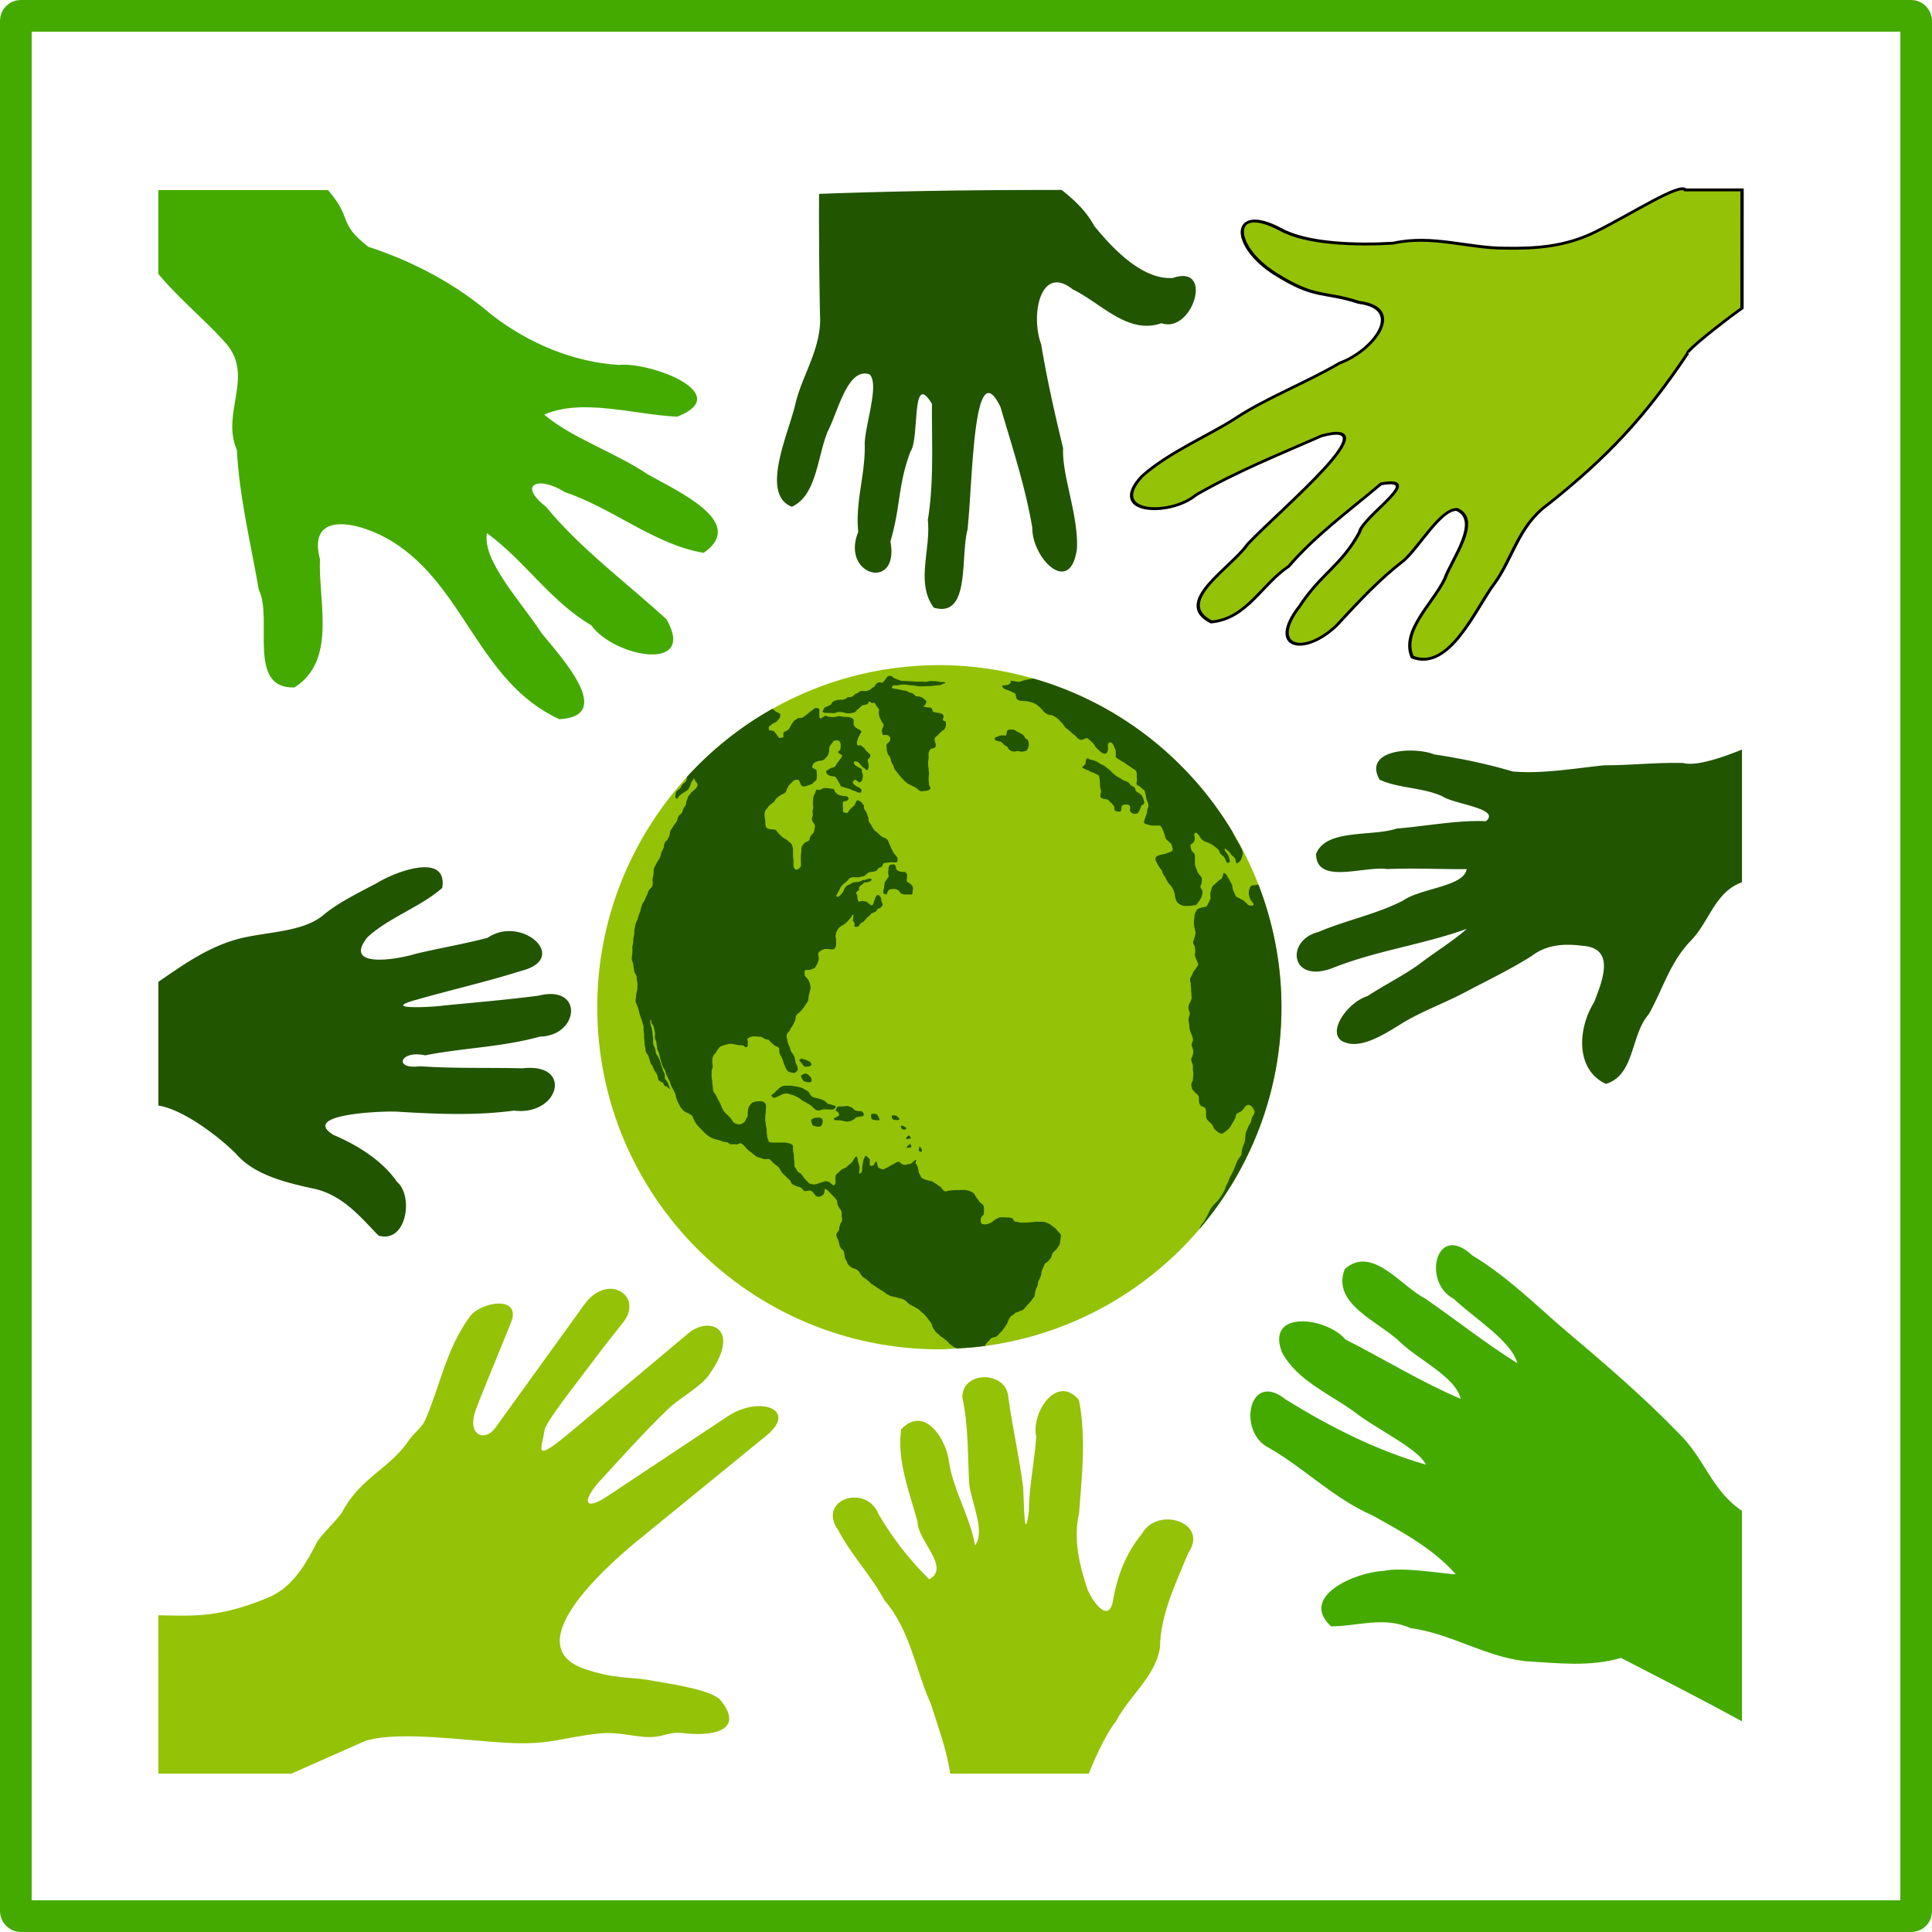
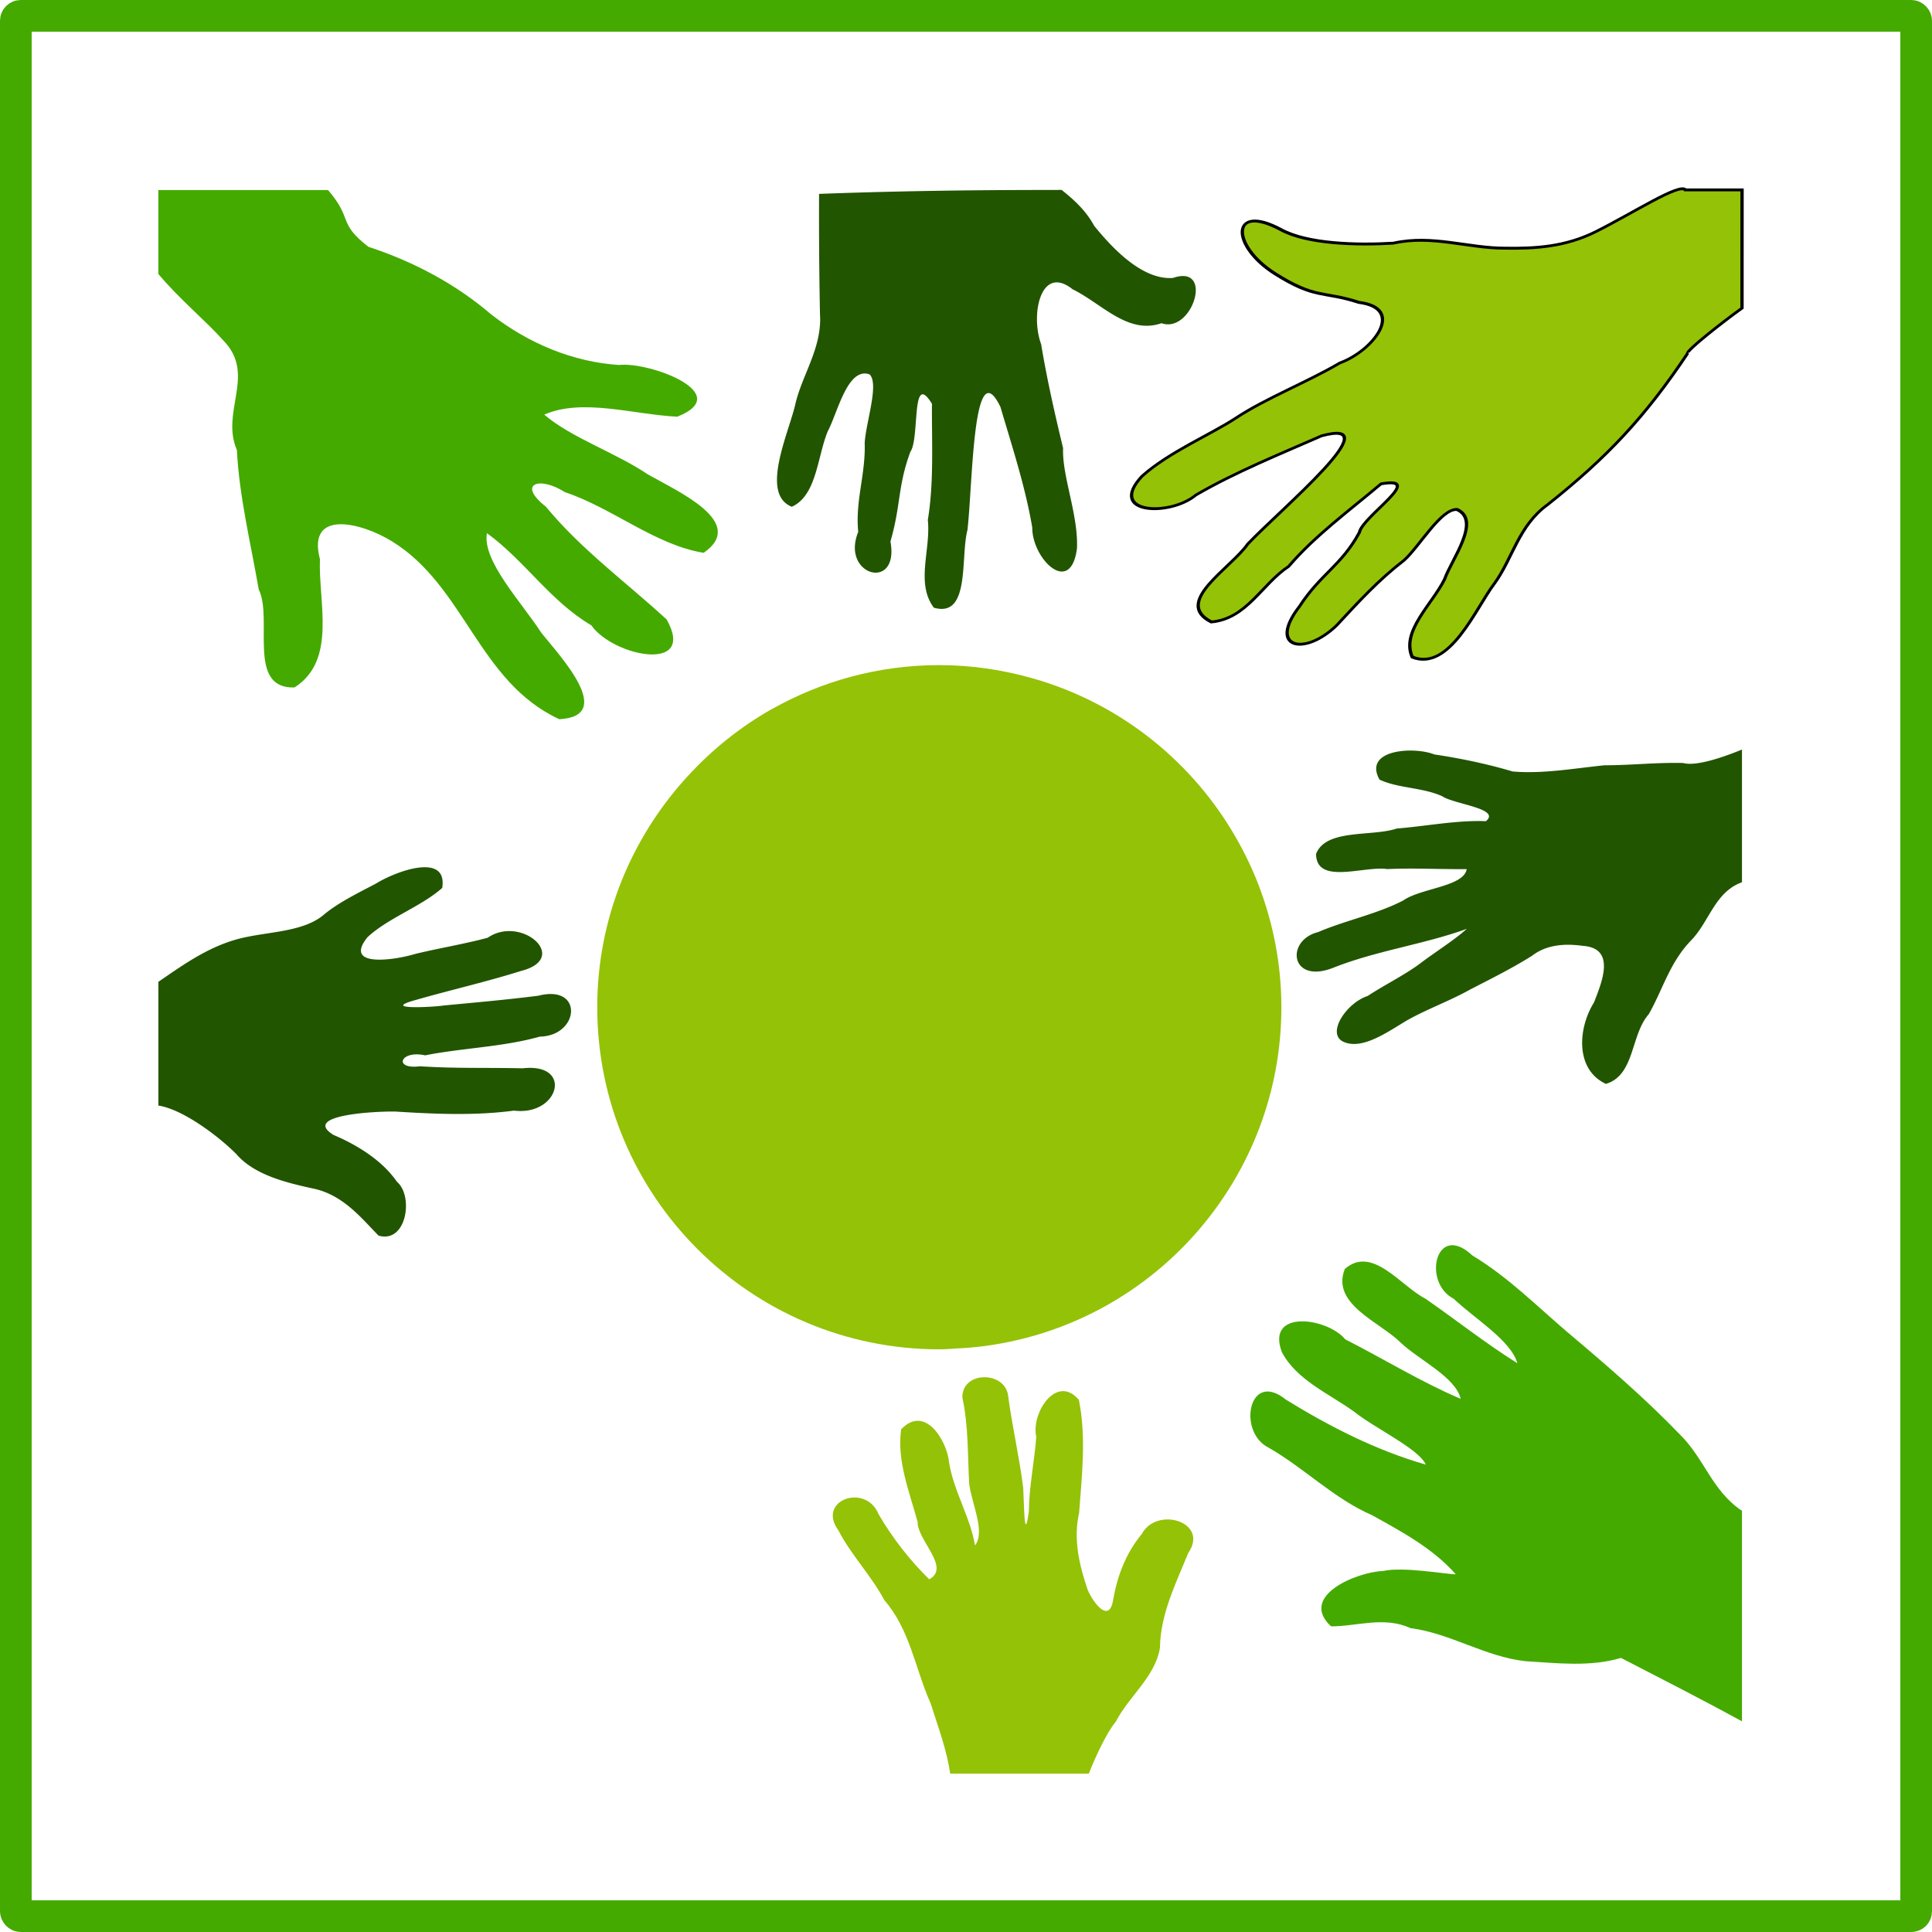
<svg xmlns="http://www.w3.org/2000/svg" viewBox="0 0 610 610">
  <rect stroke-linejoin="round" ry="1.538" transform="translate(5 -397.36)" height="600" width="600" stroke="#4a0" y="402.36" stroke-width="10" fill="none" />
-   <path d="M50 510c2.793.04 5.362.118 7.89.112 2.526-.005 5.012-.094 7.64-.389s5.396-.795 8.49-1.623c3.093-.828 6.512-1.984 10.44-3.59 6.357-2.598 10.748-7.872 15.53-17.421 1.204-2.405 6.948-7.589 8.213-9.97 5.573-10.486 14.861-13.438 20.92-22.379 1.704-2.514 4.03-3.839 5.216-6.574 4.664-10.761 6.423-21.997 13.976-32.441 3.458-4.783 16.542-6.905 13.012 1.891-3.823 9.525-10.774 26.121-11.467 28.575-2.092 7.408 3.52 8.798 6.442 4.75l28.188-39.056c7.398-10.25 18.8-2.745 12.312 5.566-2.657 3.402-5.4 6.751-7.97 10.205-5.827 7.835-16.47 21.116-16.881 23.848-.939 6.24-4 10.85 8.729.186l36.766-30.802c6.282-5.262 16.93-1.832 6.536 13.051-2.873 4.115-8.821 6.983-12.882 10.792-7.323 6.872-19.059 20.052-20.629 21.693-7.055 7.381-6.291 11.02 1.238 6.021l38.027-25.24c10.181-6.759 22.281-2.126 12.289 6.026l-40.208 32.803c-7.113 5.803-39.821 33.164-17.23 40.903 9.289 3.182 14.329 2.524 19.617 3.416 8.015 1.353 20.703 3.25 23.316 6.493 8.07 10.016-3.564 11.409-11.831 10.353-4.472-.571-5.871 1.273-10.737 1.26-4.866-.014-9.409-1.766-15.741-1.134-10.878 1.084-14.858 3.484-27.2 3.029-13.615-.503-35.565-4.096-46.678-.687l-23.324 10.332H50.003z" fill="#94c207" />
  <path d="M103.569 60.002c8.055 9.34 2.842 10.225 12.748 17.923 14.158 4.646 27.453 11.64 38.886 21.442 11.735 9.095 25.77 14.942 40.246 15.868 9.542-1.094 36.843 9.04 18.392 16.328-13.748-.65-29.886-5.934-42.006-.655 8.53 7.316 22.46 11.967 32.733 18.886 9.294 5.311 31.527 15.115 17.606 24.75-15.248-2.451-28.796-14.154-43.856-19.17-7.961-5.137-15.252-2.684-5.939 4.629 10.993 13.373 25.292 23.814 38.09 35.57 9.618 17.001-16.805 11.766-23.76 1.874-13.006-7.662-21.009-20.417-32.965-29.108-1.571 8.756 11.08 21.969 17.157 31.446 5.954 7.418 23.698 26.327 5.693 27.297-25.537-11.799-29.772-41.958-52.817-56.15-9.637-5.962-26.94-10.324-22.765 5.628-.505 13.665 5.388 31.947-8.028 40.493-15.2.49-6.698-21.676-11.287-30.922-2.55-14.706-6.158-29.341-6.906-44.058-5.227-12.011 6.112-23.758-4.114-34.398-5.761-6.488-13.896-13.072-20.682-21.173V60.003h53.572zM549.998 543.473c-12.377-6.77-25.641-13.529-38.183-20.01-9.833 2.915-20.2 1.633-30.252 1.026-12.63-1.399-23.771-8.845-36.213-10.427-8.314-3.848-17.042-.527-25.092-.57-10.325-9.546 8.098-17.171 16.43-17.473 6.368-1.47 20.431 1.123 22.948 1.033-7.214-8.178-17.039-13.44-26.445-18.653-12.036-5.25-21.317-14.826-32.603-21.299-9.984-4.86-6.369-24.755 5.413-15.19 13.829 8.527 28.484 16.01 44.195 20.524-2.357-5.077-15.912-11.354-22.571-16.654-7.922-5.746-18.166-9.948-22.887-18.85-5.166-13.632 14.307-10.953 20.022-4.045 12.17 6.195 23.873 13.423 36.43 18.784-1.562-6.822-13.017-12.19-18.953-17.747-6.39-6.465-22.076-12.07-17.635-23.257 8.683-7.646 17.776 5.507 25.396 9.335 9.735 6.736 19.074 14.166 29.088 20.421-2.025-7.216-13.688-14.21-20.089-20.346-10.067-5.14-5.662-24.544 5.909-13.652 11.002 6.588 20.149 15.782 29.833 24.058 12.298 10.358 24.55 20.896 35.718 32.488 7.8 7.744 10.07 17.71 19.542 24.058v66.447z" fill="#4a0" />
  <path d="M300.002 559.996c-1.035-7.434-3.832-14.8-6.137-22.101-4.877-10.875-6.51-23.311-14.622-32.633-4.146-7.78-10.478-14.253-14.54-22.08-6.953-9.53 8.647-15.042 12.698-5.097 4.336 7.452 9.816 14.512 15.997 20.562 6.865-3.75-3.743-12.26-3.674-18.1-2.583-9.544-6.595-19.278-5.202-29.261 7.527-7.928 14.452 3.553 15.128 10.401 1.448 9.152 6.66 17.168 8.202 26.261 3.369-4.327-1.13-13.433-1.843-19.47-.507-9.075-.217-18.364-2.154-27.229-.124-8.612 13.936-8.439 14.498-.149 1.305 9.559 3.496 19.011 4.707 28.571.276 4.444.296 18.375 1.784 7.615.073-7.97 1.776-15.827 2.341-23.652-1.717-7.333 6.337-20.015 13.457-11.652 2.371 11.736.95 23.9.07 35.743-1.875 8.027.007 16.397 2.742 24.317 1.707 3.931 6.876 11.01 8.06 2.758 1.353-7.501 4.069-14.512 8.99-20.468 4.801-8.905 21.42-3.745 14.657 6.026-3.913 9.635-8.794 19.346-8.918 29.898-1.479 9.16-9.754 15.244-13.912 23.283-3.027 3.596-6.915 12.17-8.539 16.458h-43.79z" fill="#94c207" />
  <g>
    <path d="M-495.01 605.24c-10.804-21.493-15.563-37.665-18.127-60.428-.575-10.698-9.48-18.128-13.348-26.837-3.662-8.684-17.83-26.391-6.004-32.689 10.051 1.87 12.007 14.245 17.132 21.623 4.612 5.217 10.418 19.262 18.55 15.347 3.395-3.666-3.612-15.227-4.905-21.6-.973-9.963-3.501-18.034-6.414-27.883-3.043-13.503 6.916-20.342 13.02-5.468 5.683 10.931 4.063 17.254 10.53 27.5 4.257 3.581 3.844 26.204 10.398 13.83-1.803-12.122-2.646-25.086-6.737-36.78-.09-9.628-7.57-19.375-1.573-28.385 13.62-5.85 12.348 14.343 16.336 22.541 4.108 14.526 10.063 56.987 18.099 36.973 2.692-13.357 5.968-26.89 6.846-40.591-1.47-10.067 11.711-24.765 16.234-9.626 2.012 10.724-.943 23.88-.885 32.854.069 10.852-3.164 23.199-3.805 34.626-2.89 10.11 3.386 25.655 14.493 15.396 10.544-6.509 9.382-9.838 25.174-15 17.142-5.602 30.03 1.993 12.2 9.219-9.602 3.697-19.776 15.432-26.272 24.538-4.973 10.819-16.247 16.994-23.512 25.93-5.995 7.053-11.369 14.578-12.754 24.549-1.724 12.409-1.705 28.837-5.008 28.88l-11.121 13.562-35.604-21.046c-.4-7.264-1.875-20.962-2.943-21.036z" transform="matrix(-.525 -.706 .889 -.579 -265.08 112.5)" stroke="#000" fill="#94c207" />
-     <path d="M50.005 349.065c8 1.233 19.47 10.107 24.592 15.303 5.675 6.577 15.577 9.02 24.677 10.982 9.323 2.115 15.056 9.533 20.24 14.77 8.914 2.603 11.116-12.548 5.827-16.979-4.462-6.486-12.067-11.42-20.05-14.809-10.334-6.373 13.692-7.493 19.511-7.376 12.504.778 24.935 1.36 37.493-.293 14.272 1.745 18.795-15.195 2.697-13.36-11.245-.264-21.26.1-32.412-.645-8.467 1.118-6.291-5.198 1.642-3.452 11.951-2.362 24.407-2.598 36.215-5.906 12.568-.254 13.87-16.6-.467-12.916-10.279 1.299-19.122 2.058-29.759 3.077-3.757.562-20.63 1.415-8.682-1.811 10.996-3.148 22.137-5.673 33.027-9.102 15.631-3.984.077-17.8-10.602-10.455-7.633 2.025-15.223 3.253-22.735 5.064-6.37 1.962-23.047 4.53-15.2-5.236 6.533-6.107 16.882-9.616 23.604-15.566 1.802-11.33-14.59-5.31-20.914-1.38-5.813 3.061-12.214 6.164-16.838 10.14-6.066 4.806-15.709 5.023-23.855 6.695-11.006 2.153-19.648 8.464-28.013 14.189v39.066zM550.001 278.564c-8.502 3.021-10.304 12.408-16.024 18.317-6.805 6.988-9.002 15.633-13.411 23.347-5.779 6.542-4.337 19.249-13.527 21.996-9.638-4.474-8.961-17.383-3.725-25.783 2.325-6.106 7.128-17.09-3.598-17.805-5.375-.734-11.3-.512-16.026 3.153-6.051 3.814-12.868 7.221-19.44 10.602-6.631 3.709-13.377 6.056-20.036 9.79-6.115 3.637-14.01 9.357-19.927 6.8-5.718-2.47.74-12.304 7.524-14.512 5.346-3.503 11.015-6.269 16.113-9.916 4.807-3.706 10.822-7.377 15.207-11.287-13.682 4.957-28.619 6.885-42.264 12.33-13.441 5.239-15.125-8.666-4.677-11.307 8.742-3.733 18.38-5.612 26.822-9.952 5.558-3.938 19.2-4.374 20.073-9.927-8.464.09-16.605-.397-25.08-.01-7.32-1.099-22.352 5.122-22.48-4.758 3.055-8.073 17.718-5.4 25.473-8.044 9.425-.75 18.959-2.687 28.15-2.32 4.912-4.01-10.13-5.336-13.82-7.896-6.335-2.822-13.918-2.462-19.767-5.232-5.286-9.529 10.832-10.524 17.291-7.952 8.377 1.254 16.68 2.985 24.747 5.386 9.373.813 19.3-.96 28.992-1.96 8.208.016 16.693-.952 24.855-.714 4.533 1.234 14.195-2.477 18.556-4.247v41.901zM258.894 99.185c.734 10.434-5.592 19.132-7.727 28.206-1.973 9.015-11.38 28.54-1.17 32.608 7.869-3.522 8.056-15.812 11.351-23.815 3.124-5.827 6.22-20.388 13.193-17.992 3.138 2.963-1.201 15.328-1.528 21.706.333 9.792-3.024 18.243-2.037 28.034-5.636 13.841 13.082 18.954 10.168 3.024 3.346-11.531 2.244-17.327 6.295-28.328 3.022-4.186.161-25.973 6.812-15.136-.094 12.02.678 24.689-1.304 36.684 1.004 9.319-3.916 20.01 1.91 27.694 11.601 3.329 8.32-15.965 10.61-24.566 1.677-14.735 1.716-56.776 10.412-38.81 3.657 12.447 7.803 24.963 10.04 38.05-.055 9.979 12.182 21.93 14.124 6.532.418-10.705-4.76-22.77-4.385-31.592-2.471-10.185-5.136-21.874-6.928-32.805-3.455-9.276-.148-25.365 9.926-17.348 9.202 4.49 17.434 14.41 28.067 10.714 9.776 3.408 16.739-18.8 3.607-14.288-9.367.682-18.609-8.753-24.848-16.443-2.603-4.803-6.343-8.214-10.286-11.35-18.125.035-43.288.035-76.587 1.249a1606.59 1606.59 0 00.287 37.971z" fill="#250" />
+     <path d="M50.005 349.065c8 1.233 19.47 10.107 24.592 15.303 5.675 6.577 15.577 9.02 24.677 10.982 9.323 2.115 15.056 9.533 20.24 14.77 8.914 2.603 11.116-12.548 5.827-16.979-4.462-6.486-12.067-11.42-20.05-14.809-10.334-6.373 13.692-7.493 19.511-7.376 12.504.778 24.935 1.36 37.493-.293 14.272 1.745 18.795-15.195 2.697-13.36-11.245-.264-21.26.1-32.412-.645-8.467 1.118-6.291-5.198 1.642-3.452 11.951-2.362 24.407-2.598 36.215-5.906 12.568-.254 13.87-16.6-.467-12.916-10.279 1.299-19.122 2.058-29.759 3.077-3.757.562-20.63 1.415-8.682-1.811 10.996-3.148 22.137-5.673 33.027-9.102 15.631-3.984.077-17.8-10.602-10.455-7.633 2.025-15.223 3.253-22.735 5.064-6.37 1.962-23.047 4.53-15.2-5.236 6.533-6.107 16.882-9.616 23.604-15.566 1.802-11.33-14.59-5.31-20.914-1.38-5.813 3.061-12.214 6.164-16.838 10.14-6.066 4.806-15.709 5.023-23.855 6.695-11.006 2.153-19.648 8.464-28.013 14.189v39.066zM550.001 278.564c-8.502 3.021-10.304 12.408-16.024 18.317-6.805 6.988-9.002 15.633-13.411 23.347-5.779 6.542-4.337 19.249-13.527 21.996-9.638-4.474-8.961-17.383-3.725-25.783 2.325-6.106 7.128-17.09-3.598-17.805-5.375-.734-11.3-.512-16.026 3.153-6.051 3.814-12.868 7.221-19.44 10.602-6.631 3.709-13.377 6.056-20.036 9.79-6.115 3.637-14.01 9.357-19.927 6.8-5.718-2.47.74-12.304 7.524-14.512 5.346-3.503 11.015-6.269 16.113-9.916 4.807-3.706 10.822-7.377 15.207-11.287-13.682 4.957-28.619 6.885-42.264 12.33-13.441 5.239-15.125-8.666-4.677-11.307 8.742-3.733 18.38-5.612 26.822-9.952 5.558-3.938 19.2-4.374 20.073-9.927-8.464.09-16.605-.397-25.08-.01-7.32-1.099-22.352 5.122-22.48-4.758 3.055-8.073 17.718-5.4 25.473-8.044 9.425-.75 18.959-2.687 28.15-2.32 4.912-4.01-10.13-5.336-13.82-7.896-6.335-2.822-13.918-2.462-19.767-5.232-5.286-9.529 10.832-10.524 17.291-7.952 8.377 1.254 16.68 2.985 24.747 5.386 9.373.813 19.3-.96 28.992-1.96 8.208.016 16.693-.952 24.855-.714 4.533 1.234 14.195-2.477 18.556-4.247v41.901M258.894 99.185c.734 10.434-5.592 19.132-7.727 28.206-1.973 9.015-11.38 28.54-1.17 32.608 7.869-3.522 8.056-15.812 11.351-23.815 3.124-5.827 6.22-20.388 13.193-17.992 3.138 2.963-1.201 15.328-1.528 21.706.333 9.792-3.024 18.243-2.037 28.034-5.636 13.841 13.082 18.954 10.168 3.024 3.346-11.531 2.244-17.327 6.295-28.328 3.022-4.186.161-25.973 6.812-15.136-.094 12.02.678 24.689-1.304 36.684 1.004 9.319-3.916 20.01 1.91 27.694 11.601 3.329 8.32-15.965 10.61-24.566 1.677-14.735 1.716-56.776 10.412-38.81 3.657 12.447 7.803 24.963 10.04 38.05-.055 9.979 12.182 21.93 14.124 6.532.418-10.705-4.76-22.77-4.385-31.592-2.471-10.185-5.136-21.874-6.928-32.805-3.455-9.276-.148-25.365 9.926-17.348 9.202 4.49 17.434 14.41 28.067 10.714 9.776 3.408 16.739-18.8 3.607-14.288-9.367.682-18.609-8.753-24.848-16.443-2.603-4.803-6.343-8.214-10.286-11.35-18.125.035-43.288.035-76.587 1.249a1606.59 1606.59 0 00.287 37.971z" fill="#250" />
    <path d="M296.595 209.997c-19.156 0-37.117 5.039-52.72 13.8-.01.006-.029-.006-.038 0-10.097 5.674-19.13 12.97-26.888 21.463-17.555 19.212-28.377 44.698-28.377 72.757 0 59.634 48.41 108.014 108.023 108.014 1.876 0 3.697-.179 5.55-.273 2.981-.153 5.92-.392 8.832-.782 27.008-3.615 50.864-17.142 67.727-36.905 16.102-18.87 25.872-43.32 25.872-70.055 0-13.644-2.61-26.642-7.23-38.664-2.267-5.897-5.068-11.542-8.286-16.889-13.946-23.173-36.275-40.653-62.842-48.242-9.432-2.694-19.332-4.222-29.624-4.222z" fill="#94c207" />
-     <path d="M281.299 213.398c-.389 0-1.004.07-1.268.423-.254.34-.499.78-.774 1.056-.165.165-.338.634-.775.634-.252 0-1.086-.136-1.267 0-.336.252-.81.491-.916.916-.136.545-.598.457-.986.845-.219.219-.73.623-1.056.704-.425.106-.799.211-1.268.211-.357 0-.853-.086-1.197 0-.562.141-.856.655-1.338.775-.437.11-.636.285-.845.564-.27.36-.899.563-1.338.563-.675 0-.704.123-1.197.493-.35.263-.963.352-1.409.352-.598 0-1.447.02-1.971.282-.358.179-.831.246-.986.634-.248.618-.455.685-1.057.986-.35.175-1.121.417-1.408.704-.219.219-.34.999-.634 1.057.021.012.462.397.564.422.433.109.996.07 1.478.07.584 0 1.092.071 1.69.071.515 0 .82-.352 1.268-.352.6 0 1.196 0 1.76.14.471.118.914.282 1.409.282.524 0 .819-.028 1.268-.14.57-.143.912-.114 1.197-.493.25-.335.461-.54.774-.775.25-.188 1.198-1.198 1.409-1.198.525 0 .908-.156 1.408-.281.344-.086.357-.915.705-.845.204.04.622.548.845.493.193-.049.433-.102.633-.07.2.03.363.183.423.422.117.47.253.454.493.774.118.158.702.852.634 1.127-.084.335-.164.896-.07 1.268.093.373.11.786.281 1.127.114.228.436.76.493.986.11.442.356.43.563.845.248.495.125.71-.07 1.198-.167.416-.41.898-.282 1.408.026.105.044.247.07.352.08.316.124.486.212.564.087.077.21.07.563.07.416 0 .989 0 1.197.211.283.283.564.442.564.846 0 .29-.16 1.066-.423 1.197-.19.095-.774.603-.774.916 0 .392.07.835.07 1.197 0 .079-.02.205 0 .282.117.467.216 1.066.423 1.479.162.324.526.611.704 1.056.157.393.173.98.352 1.338.198.397.396.723.563 1.057.198.395.317 1.162.634 1.479.374.374.524.628.845 1.056.276.369.627.838.916 1.127.256.257.518.59.845.916.672.673 1.078 1.067 1.901 1.479.421.21.91.42 1.338.634.483.241.891.563 1.268.845.428.321.873.785 1.479.634.525-.131 1.333-.033 1.83-.282.164-.082.344-.135.493-.281.15-.147.276-.364.141-.635-.11-.219-.352-.575-.352-.915 0-.577-.14-1.096-.14-1.69 0-.421-.026-.745.07-1.127a2.48 2.48 0 000-1.127c-.12-.478-.023-.935-.141-1.409-.098-.393-.07-.9-.07-1.338 0-.41-.024-.752.07-1.127.11-.441.07-.901.07-1.338 0-.375-.062-.79.07-1.057.137-.272.315-.926.705-1.056.33-.11 1.479-.359 1.479-.775 0-.464-.044-.81-.141-1.197-.111-.445-.403-.884-.14-1.409.3-.603.891-.767 1.267-1.267.213-.286.584-.584.915-.916.25-.25.796-.466.916-.704.154-.31.352-.77.352-1.127 0-.253.11-1.143-.141-1.268-.365-.182-.775-.118-.775-.564 0-.296.32-.98.212-1.197-.171-.342-.362-.636-.916-.775-.437-.109-1.037-.193-1.479-.281-.267-.054-.876-.132-.986-.352-.125-.251-.247-.934-.493-1.057-.4-.2-.85-.211-1.338-.211-.123 0-1.642-.364-1.126-.493.513-.128.497-.221.704-.634.117-.234.352-.634.14-.916-.294-.393-.695-.555-.985-.845-.385-.385-1.278-.563-1.831-.563-.079 0-.135.019-.211 0-.312-.078-.603-.392-.845-.634-.36-.36-1.01-.517-1.48-.634-.355-.089-.572-.39-.985-.493-.407-.102-.844-.105-1.268-.211-.553-.139-1.144-.243-1.69-.353-.203-.04-1.636-.146-1.55-.493.054-.212.326-.704.634-.704.424 0 .925.083 1.339 0 .54-.108 1.094-.211 1.69-.211a8.28 8.28 0 011.62.14c.66.133 1.391.05 2.042.212.51.128 1.297.211 1.83.211.751 0 1.626-.07 2.395-.07 1.174 0 2.223-.282 3.38-.282.67 0 .898-.408 1.409-.493.258-.043.478-.118.563-.211.085-.094.01-.191-.352-.282-.442-.11-.951.044-1.409-.07-.343-.086-.89-.212-1.267-.212-.544 0-1.009-.07-1.55-.07-.386 0-.735.113-1.126.211-.515.129-1.01 0-1.55 0h-1.69c-.756 0-1.551-.14-2.253-.14-.458 0-.905-.071-1.268-.071-.72 0-1.553-.002-2.112-.282-.522-.26-.9-.418-1.48-.563-.267-.067-.888-.775-1.126-.775zm44.929.845c-.883.184-1.794.29-2.606.493-1.026.257-1.66.73-2.605.493-.658-.164-1.283-.214-1.972-.352.223.224.116.515-.07.775-.187.26-.492.457-.634.563-.021.016-1.624.195-1.69.212-.382.095-.233.352 0 .633.233.282.59.535.704.564.87.218 1.97.738 2.746 1.127.334.167.49.299.564.493.073.194.064.467.14.775.152.606.24.789.775 1.056.468.234 1.517.282 2.042.282.852 0 2.11.422 2.747.634.536.178 1.333.77 1.69 1.126.37.372.725.591 1.127 1.127.465.621.936.962 1.549 1.268.53.265 1.358.256 1.69.423.605.302 1.34.776 1.76 1.197.497.497.891.961 1.268 1.338.49.49.607 1.036 1.197 1.48.605.453 1.09.807 1.55 1.267.533.533 1.01.799 1.478 1.268.37.369.735.905 1.338 1.056.822.206 1.344-.318 2.043-.493.342-.085 1.58 1.204 1.76 1.339.415.31.817.928.986 1.267.193.386.846.917 1.127 1.198.542.542.671.652 1.338.986.273.136.584.159.845.07.26-.089.44-.281.493-.493.147-.589.373-.903.211-1.55a1.595 1.595 0 01.14-1.126c.178-.312.466-.472.987-.212.372.187.609.795.775 1.127.234.469.563 1.088.563 1.76v1.62c0 .257 2.962 1.907 3.028 1.973.38.38.891.618 1.338.916.491.327.81.65 1.479.986.38.19.584.542.704.915.12.374.148.746.07 1.057-.086.348.208 1.143.071 1.69-.106.425-.184.761-.14.986.043.225.224.324.703.563.695.348.958.9 1.69 1.339.384.23.684 2.917.916 3.38.267.534.566 1.256.422 1.832-.156.625-.422 1.088-.422 1.76 0 .48-.376 1.15-.493 1.62-.112.449-.325.922-.423 1.268-.097.346-.079.574.423.775.652.26 1.726.563 2.394.563h2.113c.336 0 .675.675.986 1.409.31.734.572 1.524.634 1.831.13.652.3.935.704 1.338.529.53 1.302.985 1.479 1.69.201.807.48 1.013.14 1.691-.164.33-1.322.59-1.69.775-.528.264-1.416.36-2.183.563-.383.102-.731.25-.986.423-.254.173-.422.402-.422.704 0 .69.277.978.563 1.55.311.622.599 1.103.986 1.62.063.084.137.207.212.281.429.43.384 1.1.774 1.62.538.718.804 1.326 1.197 2.113.379.758 1.233 1.34 1.69 2.254.256.51.705 1.483.705 2.183 0 .553.291 1.095.422 1.62.1.4.506.79.916 1.057.409.267.824.47 1.197.563.659.165 1.423.07 2.113.07.73 0 1.177-.21 1.83-.21.377 0 .912-.982 1.127-1.268.47-.628.745-1.006.916-1.69.092-.37.188-.738.21-1.128.024-.39-.05-.755-.351-1.056-.256-.257-.3-.51-.282-.775.018-.265.098-.53.282-.775.098-.131.14-1.819.14-1.901 0-.069-.894-1.193-1.056-1.409-.395-.527-.495-1.202-.774-1.76-.301-.603-.352-1.131-.352-1.902v-1.761c0-.806-.369-1.073-.775-1.48-.428-.427-.41-.795-.563-1.408-.106-.42-.057-.667.07-.845.127-.178.372-.297.634-.493.433-.325.563-1.01.563-1.55 0-.388-.122-.782-.14-1.056-.02-.274.041-.486.351-.563.286-.072.609.163.845.422.237.26.397.575.493.704.367.49.442.772.916 1.127.636.478 1.564.712 2.113.986.58.29 1.11.586 1.549.916.544.409 1 .788 1.338 1.127.323.323.417.956.704 1.338.3.4.638.497.986.845.376.376.59 1.11.775 1.48.204.41.347.568.492.563.146-.005.327-.199.634-.352.195-.098-.302-1.563-.352-1.761-.137-.55-.914-1.335-1.126-1.76-.228-.456-.154-.65 0-.635.153.016.404.194.563.352.466.466.91.624 1.267 1.339.155.309.743.742 1.057 1.056.459.46.395.877.563 1.55.06.237.208.294.352.281.145-.012.323-.131.493-.281.34-.301.689-.745.775-.916.21-.421.273-.891.422-1.338.194-.582.1-1.085-.07-1.55-.17-.465-.454-.887-.634-1.338-.161-.403-.41-.755-.634-1.127a48.526 48.526 0 01-1.83-3.38l-.071-.142c-13.956-23.195-36.255-40.677-62.822-48.267zm-68.732 9.297c-.354 0-.92.672-1.126.775-.454.227-.927.748-1.339 1.056-.427.321-.789.61-1.197.916-.465.349-.773.423-1.478.423-.67 0-.684.306-1.198.563-.6.3-1.155 1.255-1.408 1.76-.238.477-.58 1.074-.845 1.339-.322.322-.897.519-1.268.704-.442.221-.281 1.094-.281 1.55 0 .304-1.187.352-1.268.352-.161 0-1.097-1.38-1.197-1.48-.498-.497-.239-.587-.986-.774-.404-.101-.733-.067-.915-.14-.183-.075-.282-.274-.282-.775 0-.544.65-.792.915-1.057.323-.322.957-.549 1.268-.704.453-.227.644-.644.986-.986.424-.425.493-.913.493-1.55 0-.198-1.002-.606-1.197-.704-.448-.224-.732-.718-1.268-.986-.01.006-.06-.005-.07 0-10.097 5.674-19.144 12.919-26.901 21.411-.087.435-.127.958-.282 1.268-.296.591-.71.71-1.127 1.127-.311.311-.477.894-.704 1.197-.327.436-.823.612-1.197.986-.363.363-.352 1.189-.352 1.69 0 .476.21.65.422.634.213-.016.398-.23.564-.563.205-.412 1.236-1.05 1.62-1.338.526-.395 1.276-.652 1.549-1.198.246-.493.482-.8.633-1.408.202-.808.649-1.156 1.057-1.973.146.456.384 1.019.845 1.48.21.21.31.516.282.774-.028.259-.182.503-.282.705-.159.317-.796.796-1.127 1.127-.4.4-.62.396-.845.845-.242.484-.644.605-.775 1.127-.121.487-.37.85-.492 1.338-.174.695-.059 1.115-.564 1.62-.342.342-.536 1.018-.634 1.408-.173.693-.484.874-.915 1.198-.47.353-.64 1.08-.775 1.62-.176.706-1.016 1.469-1.338 2.113-.276.553-.494.635-.774 1.197-.196.39-.224 1.035-.353 1.55-.143.571-.464 1.112-.845 1.62-.063.084-.207.136-.281.21-.376.377-.634 1.245-.634 1.761 0 .482-.649 1.328-.775 1.832-.171.685-.306 1.245-.563 1.76-.318.636-.619.886-.916 1.48l-.774 1.549c-.207.415-.211 1.01-.211 1.55 0 .474-.166 1.224-.282 1.69-.13.516 0 1.228 0 1.76 0 .691-.247 1.093-.634 1.48-.454.453-.744.72-.915 1.408-.11.436-.4 1.012-.634 1.48-.31.618-.347.978-.775 1.549-.322.43-.556 1.098-.704 1.69-.157.629-.208 1.12-.493 1.69-.287.574-.349.972-.493 1.55-.14.56-.375.962-.563 1.338-.272.544-.282 1.126-.423 1.69-.154.616-.211 1.355-.211 1.972 0 .542-.282 1.203-.282 1.832 0 .65-.068 1.187-.211 1.76-.138.554-.07 1.145-.07 1.761 0 .877-.212 1.715-.212 2.606 0 .686.27.801.423 1.409.133.535.08 1.166.211 1.69.064.256.14.465.14.775.214.852.776 1.104.776 1.972 0 .683.071.99.21 1.55.137.545 0 1.266 0 1.83 0 .565-.217 1.296-.351 1.832-.018.072 0 .137 0 .211 0 .674-.212 1.387-.212 2.113 0 .207.417 1.186.564 1.48.272.543.42 1.325.563 1.901.213.851.453 1.589.775 2.395.256.641.287 1.14.563 1.83.18.453-.028 1.298.07 1.691.138.549.141 1.192.141 1.761 0 .642.141 1.15.141 1.76 0 .61.076 1.15.212 1.691.161.648.07 1.127.281 1.55.358.715.693.87.845 1.479.153.61.363 1.17.493 1.69.153.61.773 1.118.916 1.69.196.787.908 1.487 1.267 2.325.222.518.226 1.154.423 1.55.187.373 1.052.7 1.338.915.267.2.266.426.352.634.086.208.23.392.634.493.483.12.803.602 1.126.845.427.32-.222-1.033-.352-1.55-.146-.585-.733-1.199-.986-1.62-.236-.394-.032-1.333-.21-1.69-.291-.581-.552-1.078-.705-1.69-.163-.651-.472-1.254-.634-1.902-.165-.661-.416-1.113-.704-1.69-.345-.69-.775-.944-.775-1.761 0-.525-.402-1.44-.633-1.902-.244-.486-.141-1.466-.141-2.042 0-.566-.212-1.029-.212-1.62 0-.699-.19-1.398-.352-2.043-.148-.593-.352-1.124-.352-1.76 0-.471.124-.63.211-.564.088.067.141.375.141.775 0 .438.595.897.705 1.338.155.621.263 1.266.422 1.902.125.5-.136 1.215 0 1.76.156.624.493.986.493 1.69 0 .59.211 1.018.211 1.55 0 .386.468 1.166.564 1.55.15.604.273 1.233.422 1.831.127.506.415 1.166.564 1.76.12.484.422 1.08.774 1.55.307.409.365 1.153.564 1.55.315.63.466 1.004.774 1.62.25.5.434.889.564 1.408.147.588.657 1.386.915 1.902.245.49.521 1.028.634 1.479.166.666.328 1.432.634 2.043l.704 1.408c.307.615.71 1.062 1.127 1.48.509.509 1.216.754 1.83 1.056.615.301 1.11.636 1.268 1.267.136.546.58 1.162.775 1.55.287.574.825 1.108 1.267 1.55 1.17 1.169 2.156 2.415 3.662 3.169.51.255.85.406 1.48.563.634.16 1.15.224 1.69.493.542.272 1.047.353 1.69.353.255 0 .9.594 1.337.704.39.097 1.022-.132 1.55 0 .725.181.954-.466 1.69-.282.68.17 1.725 1.734 2.323 2.183.53.398 1.083.818 1.69 1.339.556.476.942.746 1.62.915.54.135.842.21 1.268.423.456.228 1.221.07 1.76.07.517 0 1.035.753 1.339 1.057.721.722 1.57 1.132 2.042 1.76.413.552.65 1.285 1.126 1.761.429.429 1.03.96 1.55 1.48.43.43.92.726 1.056 1.267.145.579.84.842 1.268 1.057.472.236 1.109.382 1.549.492.393.099 1.028.965 1.338 1.198.236.177 1.45-.141 1.83-.141.497 0 1.106.722 1.41 1.127.345.461.56.845 1.196.845.656 0 1.205-.288 1.62-.704.33-.33.423-1.225.423-1.69 0-.434 1.118.554 1.338.774.343.344.794.865 1.056 1.127.495.496 1.17 1.143 1.408 1.62.24.479.101 1.117.353 1.62.28.562.51.891.845 1.338.357.476.352.86.352 1.62 0 .611.14 1.094.14 1.69 0 .522-.445.725-.563 1.198-.141.565-.352.96-.352 1.69 0 .506-.915 1.015-.915 1.76 0 .564.565 1.416.704 1.973.16.64.338 1.45.634 2.042.34.682.87.591 1.056 1.339.16.641.201 1.298.352 1.901.142.568.498.796.634 1.338.118.473.48.904.775 1.198.363.363.981.72 1.478.845.9.225 1.234.588 1.69 1.197.401.535.604 1.104 1.198 1.55.59.443.85.499 1.267.915.095.095.17.137.282.212.562.374.717.851 1.408 1.197.562.28 1.042.752 1.55 1.056.643.387.979.666 1.62.986.55.276.974.805 1.478 1.057.548.274.954.5 1.62.634.539.108 1.23.307 1.69.422.698.175 1.368.297 1.901.564.501.25 1.05.838 1.338 1.127.417.416 1.114.733 1.62.986.382.191.91.525 1.268.704.712.356.992.867 1.62 1.338.483.363.813.814 1.196 1.198.468.467.75 1.101 1.127 1.479.45.45.639.934.775 1.479.17.683.642 1.072.915 1.62.27.54 1.047.856 1.409 1.338.35.468 1.035.683 1.408 1.056.49.49.92.639 1.338 1.198.407.543.843.702 1.127.986.4.4.98.595 1.338.774.108.054.174.1.282.141 2.98-.152 5.89-.384 8.802-.774.024-.057.125-.075.141-.141.186-.743 1.092-1.321 1.48-1.902.4-.6 1.035-.672 1.548-.775.611-.122.882-.53 1.338-.986.466-.466.911-.91 1.338-1.479.422-.561.573-.951.916-1.408.406-.541.491-1.053.775-1.62.324-.65.667-1.144 1.197-1.409.616-.308.794-.78 1.338-.915.727-.182 1.042-.472 1.69-.634.524-.132 1.387-1.388 1.69-1.69.444-.445.747-.739 1.197-1.339.166-.221.3-.512.493-.704.149-.187.274-.307.423-.493.25-.313.26-1.327.352-1.69.129-.518.392-1.209.633-1.691.248-.496.167-1.177.423-1.69.285-.57.464-1.07.704-1.55.268-.536.088-1.161.352-1.69.272-.544.435-1.08.634-1.48.286-.57.182-.76.915-1.126.393-.196.795-.865 1.127-1.197.31-.31.483-1.248.634-1.55.264-.528.927-.997 1.268-1.338.27-.27.524-.877.774-1.127.3-.3.347-1.174.423-1.48.121-.485.088-1.054.211-1.549.136-.544-.396-.959-.634-1.197-.452-.452-.754-1.041-1.338-1.48-.501-.376-.851-.569-1.126-.844-.362-.362-1.005-.538-1.48-.775-.404-.203-.774-.282-1.408-.282h-1.83c-.643 0-.981.141-1.55.141-.607 0-1.013.141-1.62.141h-1.69c-.505 0-.886-.282-1.479-.282-.606 0-.66-.412-.985-.845-.291-.388-1.062-.493-1.55-.493-.662 0-1.274-.07-2.042-.07-.887 0-1.034.235-1.69.563a4.868 4.868 0 00-1.197.845c-.337.337-1.08.545-1.479.705-.525.21-1.196.123-1.69 0-.337-.085-.44-.307-.493-.564-.053-.256 0-.58 0-.915 0-.653.383-.947.775-1.338.254-.255.21-1.154.21-1.55 0-.787.086-.886-.21-1.48-.255-.508-.773-.7-1.057-.985-.337-.337-.59-.943-.915-1.268-.31-.31-.634-.914-.845-1.338-.21-.42-.808-.65-1.198-.845-.484-.242-1.221-.323-1.62-.423-.486-.122-1.184 0-1.69 0h-1.62c-.596 0-1.057.141-1.619.141-.42 0-.826.282-1.408.282-.46 0-.884-.639-1.197-1.057-.411-.548-.915-.633-1.268-.986-.377-.377-.832-.48-1.127-.775-.35-.35-1.307-.52-1.76-.633-.666-.167-1.224-.33-1.69-.564-.643-.321-.667-.63-.986-1.268-.272-.543-.493-.842-.493-1.408 0-.449-.274-1.182-.423-1.48-.107-.214-.284-.45-.352-.563-.218-.436-.03-.677.07-.845.101-.168.137-.248-.281-.352-.05-.013-1.027.911-1.127.986-.445.334-.78.265-1.408.423-.928.232-1.026.191-1.831-.212-.335-.167-.39-.366-.493-.493-.103-.126-.2-.196-.704-.07-.514.128-.897.483-1.338.704-.499.25-.757.303-1.197.634-.456.342-1.27.6-1.69.916-.39.291-1.42-.252-1.62-.352-.528-.265-.543-1.185-.634-1.55-.123-.493-.264-.553-.423-.423-.158.131-.35.492-.493.775-.182.364-.446.467-.704.493a1.214 1.214 0 01-.704-.14c-.066-.034.07-1.48.07-1.691 0-.275-.887-1.028-.986-1.127-.266-.267-.435-.202-.563 0-.128.202-.232.535-.352.775-.274.549-.286 1.22-.423 1.901-.115.577-.14 1.18-.14 1.761 0 .403-.35.701-.634.986-.265.265-.308-.102-.282-.634.026-.531.144-1.182.07-1.55-.118-.592-.347-1.107-.492-1.69-.121-.483-.097-.968-.282-1.338-.176-.352-.486-.059-.775.353-.288.41-.588.972-.704 1.126-.45.6-1.418 1.163-1.76 1.62-.162.216-1.08.576-1.339.705-.591.296-1.336 1.178-1.83 1.55-.47.352-.423 1.353-.423 1.9 0 .692.231.594-.14 1.339-.176.351-.46.334-.705.211-.245-.123-.4-.329-.493-.422-.392-.392-.696-.562-1.268-.705-.624-.156-1.109.154-1.62.282-.69.173-1.319.47-1.971.634-.529.132-1.294-.024-1.76-.14-.396-.1-.771-.63-1.127-.987-.45-.449-.604-.594-1.057-1.197-.342-.457-.454-.78-.915-1.127-.567-.426-.693-.19-.986-.775-.252-.503-.422-.844-.704-1.127-.285-.285-.212-.989-.212-1.55 0-.548-.14-1.24-.14-1.83a6.7 6.7 0 00-.212-1.55c-.123-.495-.07-1.198-.07-1.69 0-.415-.704-.828-1.056-.916-.584-.146-.997-.282-1.902-.282h-3.803c-.423 0-.53-.09-.774-.211-.097 0-.634-1.486-.634-1.69 0-.612-.14-1.094-.14-1.69 0-.585-.108-1.134-.212-1.55-.115-.46-.077-1.012-.211-1.55-.122-.487 0-1.185 0-1.69 0-.61.14-.902.14-1.55 0-.433.07-1.04.07-1.549 0-.655-.369-1.136-.915-1.409-.476-.238-1.05-.14-1.62-.14-.581 0-.95.15-1.478.281-.599.15-.892.822-1.127 1.057-.399.399-.434 1.032-.563 1.55-.124.494-.07 1.197-.07 1.69 0 .276-.619 1.064-.705 1.408-.156.625-1.012 1-1.408 1.197-.588.294-1.6-.06-2.043-.281-.362-.181-1.008-1.228-1.197-1.48-.304-.405-.64-.709-.915-.985-.376-.376-.715-.578-1.127-1.127-.32-.427-.552-.894-.704-1.198-.267-.534-.341-.893-.634-1.479-.265-.53-.614-1.086-.915-1.69-.333-.666-.345-.979-.775-1.408-.445-.446-.563-1.067-.563-1.691 0-.625-.212-1.282-.212-1.902 0-.565-.211-1.098-.211-1.69v-1.69c0-.523.352-.954.352-1.55 0-.65-.14-.938-.14-1.55 0-.735.058-1.098.351-1.83.19-.472.731-.829.916-1.198.221-.443.455-.771.775-1.197.322-.43.818-.68 1.338-.845.52-.165 1.058-.3 1.549-.423.763-.19 1.406-.106 2.113.07a9.38 9.38 0 002.323.282c.39 0 .577.192.775.352.197.161.391.308.775.212.39-.098.281-1.358.281-1.69 0-.4-.155-.609-.14-.775.014-.167.192-.308.563-.493.65-.325.745-.423 1.55-.423.71 0 1.375.14 2.041.14.395 0 .97.45 1.338.635.36.18.583.181.845.211s.502.129.775.493c.374.5.91.84 1.268 1.197.39.39 1.136.604 1.479.775.25.126.21 1.405.281 1.69.136.545.459.988.704 1.48.343.686.504 1.435.775 2.113.194.484.376.962.563 1.338.297.593.467.867.986 1.127.427.213.869.234 1.338.352.556.139 1.008-.357 1.268-.705.2-.267.146-.67.07-1.056a3.347 3.347 0 00-.352-.986c-.416-.695-.292-1.368-.563-2.183-.214-.642-.659-1.254-.986-1.69-.327-.437-.388-1.198-.634-1.691a6.721 6.721 0 01-.563-1.48c-.133-.53-.168-1.091-.282-1.549-.176-.706.234-1.29.704-1.76.349-.349.395-.593.493-.987.563-.563.865-1.235 1.197-1.901.284-.568.423-1.03.423-1.69 0-.346.32-.708.704-1.057.385-.348.837-.693 1.056-.986.41-.545.97-1.095 1.268-1.69.25-.502.748-.88.916-1.55.114-.46.076-1.012.21-1.55.15-.597.28-1.114.423-1.69a3.164 3.164 0 000-1.62 7.5 7.5 0 00-.563-1.479c-.28-.558-.666-.877-.986-1.197-.252-.252-.211-1.285-.211-1.69 0-.36 1.077-.352 1.408-.352.514 0 1.124-.334 1.48-.423.328-.082.787-.871.985-1.268.247-.495.416-.96.563-1.55.16-.637-.14-1.129-.14-1.69 0-.481.533-1.006.915-1.197.549-.275.876-.493 1.55-.493.651 0 1.2.14 1.83.14.753 0 .92-.22 1.197-.774.209-.417.141-1.193.141-1.69 0-.57-.036-1.13-.14-1.55-.086-.342.066-.69.14-.986-.094-.378.68-1.524.775-1.62.368-.368.773-.739 1.267-.986a5.414 5.414 0 001.339-.986c.456-.457.847-.989 1.126-1.267.412-.413.472-.824.845-1.198.176-.176.096 1.287 0 1.48-.137.274-.067.467.07.704.138.236.367.478.423.704.092.366-.06.612-.07.775-.01.162.068.281.563.281.695 0 .871-.192 1.127-.704.273-.546.762-.607 1.267-.986.383-.287.6-.74.986-1.127.455-.455.77-.556 1.198-1.127.368-.491.86-.5 1.408-.775.77-.385.418-.914 1.268-1.126.524-.132.855-.584 1.056-.986.21-.421-.352-1.03-.352-1.48 0-.718-.194-.986-.564-1.479-.199-.265-.393-.314-.563-.281-.17.032-.286.144-.422.281-.336.336-.493 1.197-.705 1.62-.293.588-.146.972-.633 1.339-.357.267-1.298-.727-1.55-.916-.442-.332-1.104-.423-1.69-.423-.361 0-.543.139-.704.212-.162.072-.32.063-.563-.423-.195-.39-.127-1.212-.212-1.55-.076-.306-.264-.434-.352-.563-.088-.129-.03-.322.282-.634.408-.408.634-.233.634-.986 0-.568.491-.985.915-1.197.55-.275.254-.704 1.056-.704.56 0 1.14-.183 1.48-.353.32-.16.508-.378.492-.563-.016-.185-.19-.282-.563-.282-.705 0-1.112.423-1.831.423-.445 0-1.158.485-1.55.563-.564.113-1.102.065-1.69.212-.604.15-1.072.62-1.69.774-.544.136-1.225 1.027-1.338 1.48-.176.704-.75 1.313-1.267 1.83-.516.517-.767.533-1.268.282-.066-.033.757-1.444.916-1.76.364-.729.483-1.188 1.126-1.832.49-.489 1-.788 1.409-1.197.48-.48.708-.97 1.338-1.127.642-.16 1.363-.07 2.042-.07.645 0 1.067-.282 1.62-.282.515 0 1.094-.715 1.55-1.057.52-.391 1.37-.372 1.971-.493.684-.137.968-.317 1.197-.774.252-.505.918-.425 1.268-.775.25-.25.28-.516.352-.704.072-.189.131-.333.493-.423.554-.139 1.164-.097 1.62-.211.486-.122 1.114 0 1.62 0 .396 0 .658-.06.774-.212.116-.151.14-.41.14-.704 0-.55-.317-1.022-.704-1.409-.443-.443-.682-.872-.985-1.479-.262-.523-.501-1.142-.705-1.55-.24-.48-.422-1.056-.633-1.478-.285-.569-.87-.869-1.338-.986-.481-.12-1.065-.642-1.339-.916-.332-.333-.66-.67-.985-.915-.468-.351-.69-.393-.916-.846-.213-.427-.51-.809-.774-1.338-.206-.41-.504-.654-.705-1.056-.213-.428-.061-1.11-.211-1.409-.202-.404-.353-1.058-.563-1.479-.237-.474-.388-.563-.634-1.057-.315-.629.071-.985-.352-1.408-.402-.402-.425-.74-.916-.986-.301-.15-.42-.289-.563-.352-.143-.064-.295-.029-.634.14-.06.03-.503 1.077-.563 1.198-.256.511-.614.614-1.127 1.127-.473.473-.746.788-.986 1.268-.212.423-1.062.14-1.338.07-.255-.064-.303-.323-.282-.634.022-.311.064-.66 0-.916-.121-.487 0-1.185 0-1.69 0-.242.265-.248.564-.282.299-.033.674-.11.845-.281.211-.212.337-.33.352-.493.015-.163-.081-.363-.352-.634-.316-.316-1.109-.19-1.479-.282-.785-.196-1.095-.117-1.69-.563-.527-.396-.834-.73-.986-1.338-.1-.399-.94-.323-1.338-.423-.563-.14-1.145-.14-1.76-.14-.528-.001-.93.425-1.48.563-.308.077-.568-.052-.774-.07-.206-.02-.376.024-.493.492-.155.62-.405 1.02-.634 1.479-.188.377-.211.998-.211 1.55 0 .686-.186.805 0 1.55.126.505-.047 1.173-.141 1.549-.143.573.143 1.119 0 1.69-.183.731-.386.988-.07 1.62.293.586.6.714.774 1.408.14.559-.211 1.131-.211 1.69 0 .485-.708 1.063-.915 1.339-.26.346-.564.934-.564 1.409 0 .386-.917.67-1.127.774-.559.28-.857.745-1.197 1.198-.264.351-.281 1.188-.281 1.62 0 .55-.141 1.104-.141 1.69v1.69c0 .572.138.854 0 1.409-.134.533-.777.881-1.127 1.056-.33.165-.644-.018-.845-.281-.2-.264-.352-.641-.352-.845v-1.832c0-.476-.141-1.038-.141-1.55v-1.76c0-.69-.216-1.006-.352-1.55-.086-.342-.865-.865-1.127-1.126-.384-.384-.904-.7-1.338-.916-.356-.178-.871-.66-1.127-.916-.537-.537-.867-.748-1.126-1.267-.269-.537-.97-.634-1.55-.634-.614 0-1.216-.138-1.69-.493-.34-.256-.422-1.115-.422-1.48 0-.706-.085-1.27-.211-1.9-.104-.52-.043-1.238.07-1.691.159-.635.848-1.133 1.056-1.55.292-.583 1.217-1.006 1.69-1.479.455-.455.7-1.123 1.268-1.55.72-.54 1.467-.944 2.253-1.338.416-.207.47-.799.634-1.126.293-.587.475-1.109.845-1.48l1.268-1.267c.36-.36 1.367-.282 1.55-.282.247 0 .7 1.333.774 1.48.154.307.27.478.493.563.221.084.563.06.845 0 .563-.12 1.212-.417 1.971-.634.423-.121.929-.922 1.338-1.127.4-.2.423-1.13.423-1.62 0-.643-.07-.981-.07-1.55 0-.32-.933-.677-1.127-.774-.272-.136-.297-.45-.211-.775.086-.326.299-.652.422-.775.35-.349.953-.59 1.408-.704.606-.152 1.161-.123 1.62-.352.496-.248.627-.557.986-.916.558-.558.614-.907.775-1.55.118-.472.055-1.207.14-1.549.143-.57.685-1.1.916-1.409.17-.226.24-.424.423-.563.183-.139.418-.211.845-.211.406 0 .67.018.845.14.174.123.277.344.422.634.209.418.07 1.193.07 1.69 0 .6-.464.818-.774 1.128-.28.28.982.877 1.127.986.224.168.1.53-.141.915-.24.386-.59.758-.634.846-.183.367-.65.735-.915 1.267-.354.708-.424.81-1.409 1.057-.638.16-1.16.65-1.549.845-.278.139-.29.336-.211.563.078.228.198.48.281.564.489.488.7.474 1.338.634.76.19 1.03-.037 1.48.563.305.408.431.582.633.986.287.574.618.923.775 1.55.07.278 1.115.381 1.479.563.473.237 1.21.288 1.62.493.518.26.756.418 1.337.564.47.117.623.349 1.197.493.343.085.555.111.705 0 .15-.112.205-.331.281-.634.063-.252-.213-.564-.493-.775-.28-.21-.557-.314-.633-.352-.59-.295-.82-.397-1.198-.775-.306-.306-.443-.575-.422-.775.02-.2.2-.34.422-.563.217-.217.45-.148.705 0 .254.148.54.4.633.493.244.244.531.176.775 0 .244-.177.391-.51.423-.634.111-.448.21-.742.21-1.409 0-.696-.465-.814-.28-1.55.076-.309-.186-.54-.494-.703-.307-.164-.669-.29-.845-.423-.567-.425-.84-.413-1.127-.986-.206-.413-.066-.631.141-.704.207-.073.475-.04.634 0 .64.16.757.475 1.197.915.501.502.498.778 1.056 1.057.539.27.537.704 1.127.704.375 0 .423-1.136.423-1.479 0-.602-.282-1.048-.282-1.69 0-.255.595-.697.704-.916.167-.333.15-.625 0-.845-.15-.22-.41-.41-.563-.564-.402-.401-.746-.576-.986-1.056-.275-.55-.859-.789-1.338-1.268-.072-.145-.312.007-.563.07-.251.064-.5.048-.634-.492-.13-.519.165-1.223.281-1.69.134-.533.436-.685.564-1.198.1-.402.321-.519.422-.634.102-.115.124-.247-.07-.634-.135-.27-.856-.569-1.127-.704-.448-.224-.73-.589-.986-.845-.247-.247-.14-1.314-.14-1.69a.71.71 0 00-.353-.635c-.216-.125-.475-.167-.704-.281-.405-.203-.87-.212-1.479-.212a8.333 8.333 0 01-1.69-.21c-.52-.131-1.2.123-1.55.21-.486.122-1.184 0-1.69 0-.576 0-.783-.213-1.337-.352-.357-.09-1.181.626-1.48.775-.301.151-.43.04-.492-.211-.061-.251-.07-.602-.07-.845v-1.69c0-.239-.174-.366-.423-.423a3.7 3.7 0 00-.775-.07zm61.055 6.832a.851.851 0 00-.634.634c-.094.376-.14.911-.211 1.197-.023.09-1.393-.175-2.184.14-.334.135-.813.345-1.126.423-.43.108-.301.416-.211.775.112.45 1.375.538 1.76.634.27.068.632.562.915.845.282.282.761.483 1.057.705.23.172.473.684.774.986.314.313.853.46 1.268.563.502.126.817-.14 1.338-.14.425 0 .797.21 1.268.21.487 0 .827-.21 1.267-.21.359 0 .505-.58.704-.846.262-.35.282-.89.282-1.338 0-.415-.136-.826-.211-1.127-.09-.358-.797-.538-.986-.916-.237-.474-.251-.593-.775-.986-.357-.267-1.004-.572-1.267-.704a6.45 6.45 0 01-1.057-.634c-.22-.165-.554-.211-.915-.211h-.775a.577.577 0 00-.281 0zm24.788 9.085c-.454.06-.564.744-.563 1.338 0 .6-.804 1.149-1.057 1.339-.348.26 1.41.95 1.55.986.594.148 1.088.654 1.69.774.434.087 1.153.56 1.69.775.308.123.404.575.493 1.057.089.481.14.97.14 1.267 0 .613-.003 1.254.141 1.832.15.602.32.832.141 1.549a4.492 4.492 0 00-.14.845c-.014.241.023.447.281.705.463.462 1.765.216 2.324.774.553.553.985.928 1.62 1.69.325.392-.03 1.097.422 1.55.31.311 1.341.37 1.69.282.246-.062.364-1.455.423-1.69.073-.295.507-.45.986-.493.479-.044 1.03.021 1.267.14.424.212.469.873.352 1.339-.087.35-.013.58.141.774.155.194.383.368.634.493.464.232 1.083.152 1.409.07.516-.128.748-.862.985-1.337a3.48 3.48 0 00.282-.775c.052-.21.088-.396.423-.564.473-.237.694-.603.563-1.127-.142-.57-.302-1.097-.563-1.62-.348-.694-1.081-.951-1.69-1.408-.466-.35-.418-.474-.564-1.057-.098-.391-.769-.7-1.197-.915-.394-.197-.653-.89-1.127-1.127-.688-.344-1.348-.448-1.972-.916-.633-.475-1.19-.646-1.83-1.127-.62-.464-1.164-1.022-1.69-1.549-.52-.52-1.03-.747-1.409-1.127-.466-.466-1.197-.74-1.69-.986-.638-.319-.996-.694-1.55-.916-.668-.267-1.143-.339-1.76-.493-.21-.052-.448-.24-.634-.352-.08-.02-.146-.008-.211 0zm-61.549 33.455c-.188.189-.536.022-.774.141-.256.128-.365.615-.423.845-.094.378-.061.73-.14 1.127-.09.45.044 1.166.14 1.55.076.303-.411.682-.563.986-.157.312-.357.57-.564.845-.242.323-.205 1.028-.281 1.408-.09.454-.113.804-.212 1.198-.074.298-.07.593-.07.915 0 .244.579.395.775.493.21.105.32-.144.422-.422.101-.278.186-.609.352-.775.34-.34.516-.493.986-.493.308 0 .637-.07.986-.07.195 0 .596.122.775.21.339.17.546.335.774.564.273.273.193.594.634.705.36.09.587.282.986.282h2.113c.429 0 .422-.274.422-.705 0-.379.055-.642.141-.986.088-.351-.076-.585-.14-.845-.077-.306-.58-.65-.776-.845-.437-.438-.918-.363-1.056-.916-.064-.257.07-.64.07-.915 0-.269.071-.544.071-.846 0-.36-.226-.523-.352-.774-.155-.311-.445-.282-.775-.282-.31 0-.75-.08-1.056-.141-.347-.07-.54-.046-.775-.282-.258-.258-.493-.218-.493-.634 0-.217-.149-.455-.21-.704-.075-.295-.135-.4-.353-.563-.131-.099-.487-.07-.634-.07zm104.719 2.677c-.36.051-.372 1.357-.775 1.76-.372.373-.752.47-1.056.775-.523.523-1.153 1.012-1.69 1.55-.461.46-.537 1.375-.775 1.972-.17.426 0 1.36 0 1.831 0 .598-.687 1.54-.916 2.113-.143.359-.264.523-.492.634-.23.11-.528.114-.916.211-.63.158-1.14.289-1.69.564-.401.2-.71 1.067-.915 1.479-.213.425-.096 1.226-.212 1.69-.188.752-.144 1.602 0 2.324.118.59.211 1.124.352 1.69.153.612-.113 1.157-.21 1.55-.149.592-.352 1.125-.494 1.69-.144.575.564 1.15.564 1.761 0 .645.165 1.24 0 1.902-.108.43.096 1.059.352 1.69.255.631.602 1.284.704 1.69.07.28-1.46 2.135-1.62 2.536-.204.51-.5 1.186-.845 1.76-.348.581.07 1.236.07 1.832 0 .621.141 1.308.141 1.972 0 .816.141 1.653.141 2.465 0 .73-.741 1.768-.915 2.465-.166.662.012 1.503.281 2.043.202.403-.164 1.43-.281 1.901-.199.793.211 1.682.211 2.465v.353c0 1.087.888 2.54 1.127 3.732.13.653-.236 1.014-.352 1.48-.179.714.208 1.255.352 1.83.233.934.046 1.74-.352 2.536-.201.402-.205.707-.141 1.057s.212.706.352 1.056c.27.676.028 1.593.211 2.324.156.623-.07 1.757-.07 2.466 0 .51-.206.752-.352 1.056s-.225.649-.07 1.268c.036.149.032.344.07.493.13.52 1.213 1.615 1.69 1.972.332.25.43.517.493.775s.07.515.07.915c0 .845.092 1.36.634 1.902.331.331.971.285 1.338.775.301.401.282 1.528.282 2.042 0 .627.016.987.21 1.338.196.351.555.695.987 1.127.186.186.377.307.563.493.442.443.522 1.226.986 1.69.43.431 1.101.974 1.69 1.268.356.178.726.055 1.056-.14.331-.196.609-.457.846-.635.694-.52 1.209-1.01 1.549-1.69.46-.922 1.273-1.929 1.479-2.958.079-.396.19-.651.422-.845.233-.194.597-.334.916-.493.568-.284 1.106-.904 1.408-1.409.333-.555.933-.929 1.55-.774.475.119.807.47 1.056.845.248.374.47.75.563 1.127.15.602-.459 1.34-.704 1.83-.411.823-.219 1.442-.775 2.184-.496.662-.745 1.631-1.056 2.254-.42.84-.312 2.125-.493 3.029-.08.401-.368 1.2-.564 1.69-.228.57-.492 1.655-.492 2.254 0 .792-.828 1.443-1.198 2.183-.438.877-.766 1.774-1.126 2.676a14.59 14.59 0 01-.986 2.043c-.337.562-.622 1.15-.775 1.76-.14.563-.512 1.026-.774 1.55-.249.497-.293 1.008-.564 1.55-.502 1.005-1.624 2.75-2.465 3.592-.724.725-1.664 1.71-2.042 2.465-.248.495-.402.874-.634 1.338-.338.676-.789 1.438-1.197 2.254-.285.57-.778.853-1.056 1.409-.288.576-.42.814-.493 1.126 16.102-18.87 25.915-43.345 25.915-70.08 0-13.644-2.633-26.645-7.254-38.667-.47.037-1.304.211-1.83.211-.34 0-.592.262-.775.564-.184.301-.292.675-.352.915-.167.668-.132 1.426.07 2.113s.539 1.314.915 1.69c.286.286.459.563.423.775-.036.212-.249.353-.704.353-.493 0-.781-.08-.986-.212-.205-.132-.312-.311-.563-.563-.478-.478-.912-.878-1.55-1.197l-1.549-.775c-.362-.181-.67-1.2-.845-1.55-.275-.55-.493-1.105-.493-1.76 0-.446-.454-1.12-.634-1.48-.217-.435-.52-.898-.774-1.408-.285-.57-.546-.955-1.057-1.338-.065-.05-.09-.078-.14-.07zm-133.518 58.67a.998.998 0 00-.282.212c-.312.312-.239.25-.774-.07.116 0 1.47 1.629 1.76 2.112.137.228.527.299.915.282.39-.016.764-.096.986-.14.499-.1.63-.398.564-.705-.066-.307-.328-.657-.564-.775-.61-.305-1.028-.539-1.69-.704-.547-.137-.68-.314-.915-.211zm1.267 4.72c-.416.075-1.043.339-1.267.563-.177.177-.03.508.14.845.172.337.416.62.494.775.215.432 1.495.563 1.972.563.4 0 .581-.18.633-.422.052-.242-.009-.53-.07-.775-.11-.441-.655-.866-.916-1.127-.265-.265-.03-.06-.634-.423a.893.893 0 00-.352 0zm-5.704 3.803c-.805 0-1.56.023-2.324.634-.926.74-2.047 2.086-2.676 2.324.14.347.25.648.493.774.243.127.61.118.986-.07.615-.308 1.025-.442 1.55-.704.543-.272.962-.493 1.549-.493.753 0 1.255.26 1.901.422.488.122.86.29 1.408.564.57.285 1.093.53 1.55.986.443.444 1.262.665 1.69.986.439.33 1.25.686 1.69 1.127.286.286.89.903 1.338 1.127.473.236.877.188 1.268.07.39-.118.795-.281 1.338-.282.396 0 1.067.04 1.69.07.622.032 1.167.03 1.408-.21.15-.15.356-.354.423-.564.067-.21-.005-.389-.423-.493-.595-.149-1.12-.333-1.76-.493-.887-.222-.606-.62-1.338-.986-.83-.415-1.075-.533-2.043-.775-.633-.158-1.594-.256-2.112-.774-.467-.467-.717-1.31-1.197-1.55-.84-.42-1.484-1-2.465-1.197-.98-.196-2.178-.493-3.17-.493h-.774zm18.803 6.409c-.16-.014-.334.03-.493.07-.655.164-2.364.01-2.465.212-.112.186-.255.369-.352.563-.226.453-.188.6-.07.704.117.105.34.13.563.353.084.083.282.358.352.633.07.276.002.563-.282.705-.063.032-1.434.723-1.408.774.186.372.376.493 1.197.493.683 0 1.153.09 1.76.212.41.082 1.303.308 1.69.211.916-.229 1.6-.473 2.184-1.056.492-.492.5-.266 1.408-.493.315-.08.691-.065.916-.141.224-.076.352-.236.352-.634 0-.423-.488-.986-1.057-.986-.498 0-1.16.018-1.62-.211-.636-.32-.641-.865-1.408-1.057-.36-.09-.787-.308-1.267-.352zm8.028 2.465c-.222-.056-.34.266-.352.634-.013.368.104.768.14.915.082.327 1.228.493 1.62.493.392 0 .706.012.845-.07.14-.082.098-.226-.07-.563-.238-.476-.377-1.034-.845-1.268-.387-.193-.917-.14-1.338-.141zm6.338.493c-.116.085-.181.396-.141.704.04.31.2.579.704.705.496.124 1.229.08 1.55 0 .26-.065.159-.278-.071-.564-.23-.286-.535-.584-.775-.704-.288-.144-.839-.141-1.197-.141-.03-.015-.037-.024-.07 0zm-23.028.704c-.094.006-.26.07-.352.07-.094-.076-1.087-.019-1.55.212-.322.161-.533.318-.633.493-.1.175-.106.423.07.775.183.367.207.609.282.775.075.165.218.248.634.352.675.169 1.283.379 1.9.07.478-.239.705-.928.705-1.479 0-.68-.19-1.051-.774-1.197-.09-.023-.188-.076-.282-.07zm25.985 2.536c-.36.076-.297.618.071.986.44.44.9.29 1.197.14.324-.161.201-.43-.07-.633a2.89 2.89 0 00-.705-.352c-.212-.107-.372-.167-.493-.141zm2.183 3.099c-.189.146-.774.627-.774.915 0 .276.286.273.634.212a4.52 4.52 0 00.774-.212c.327-.163-.262-.677-.563-.915-.01.005-.053-.009-.07 0zm.423 2.535c.012.02.057.12.07.141.053-.044.08-.137.071-.14a.18.18 0 00-.14 0zm.07.141c-.248.209-1.03.74-1.126 1.127-.083.33 1.375-.054 1.408-.07.327-.164-.066-.715-.282-1.057zm2.958.775c-.032.334-.383 1.244-.07 1.48.46.345.671.247.774.07.104-.178.093-.45 0-.634-.176-.353-.38-.586-.704-.916z" fill="#250" />
  </g>
</svg>